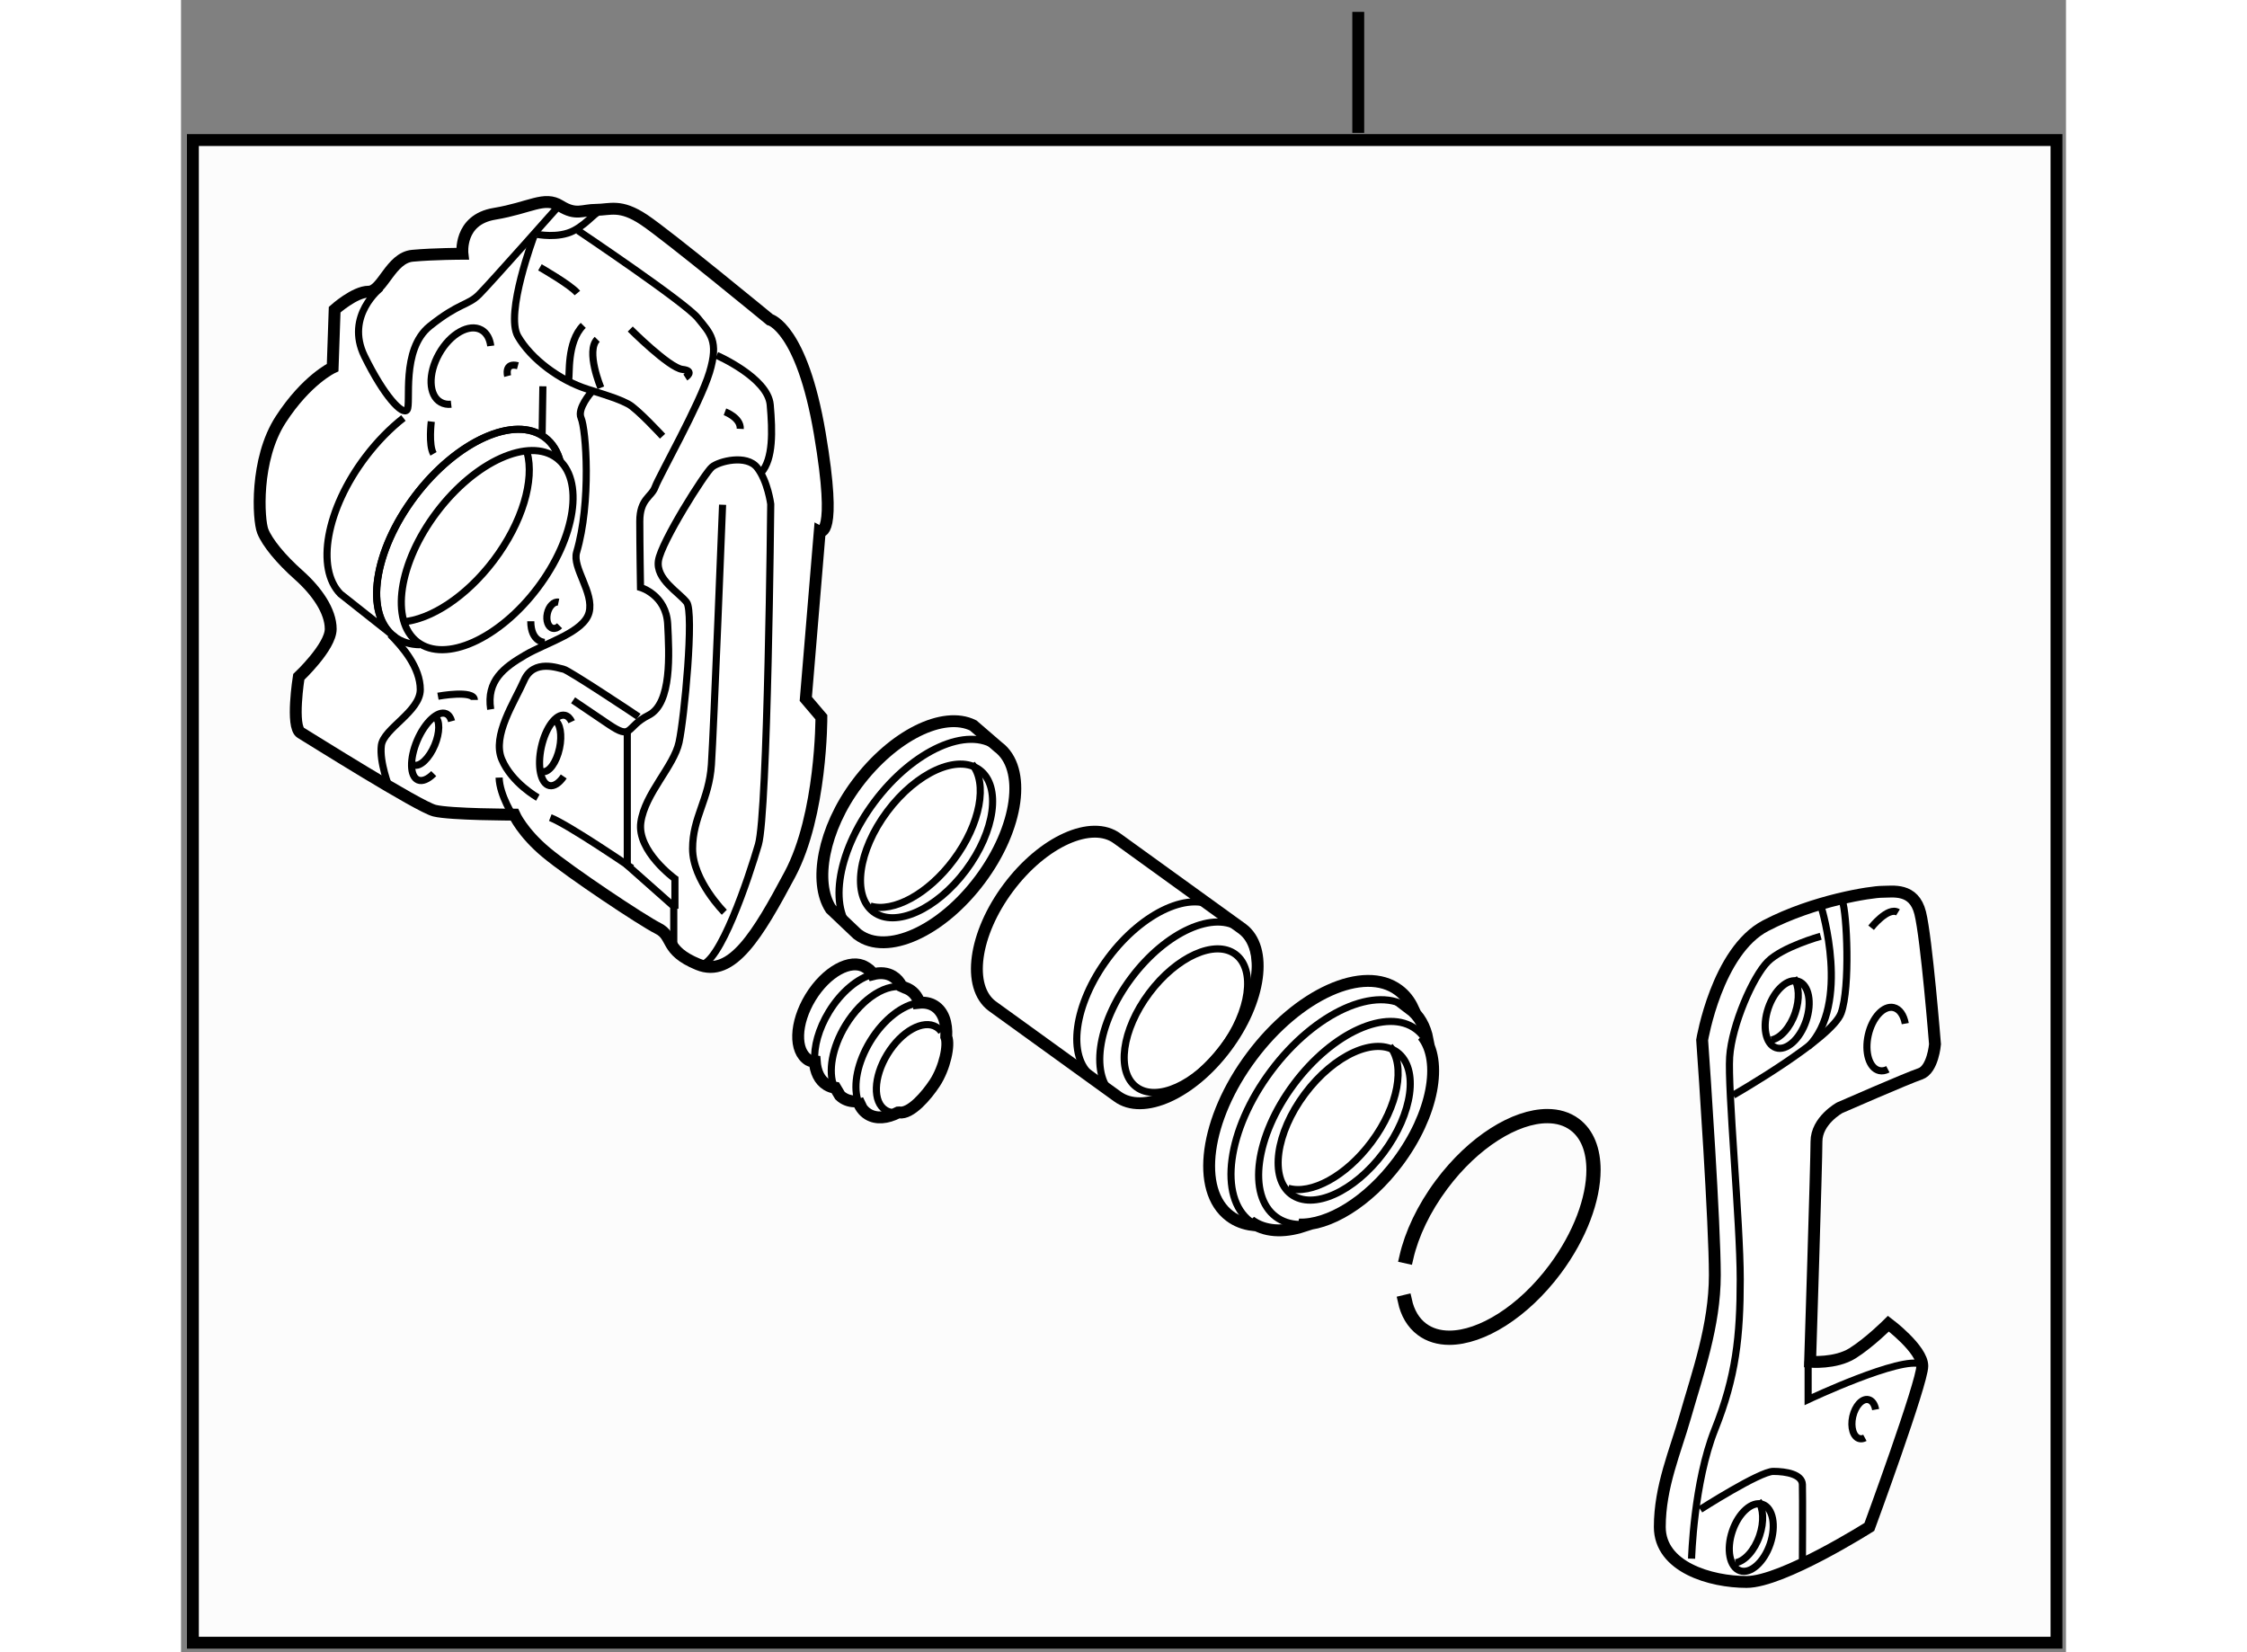
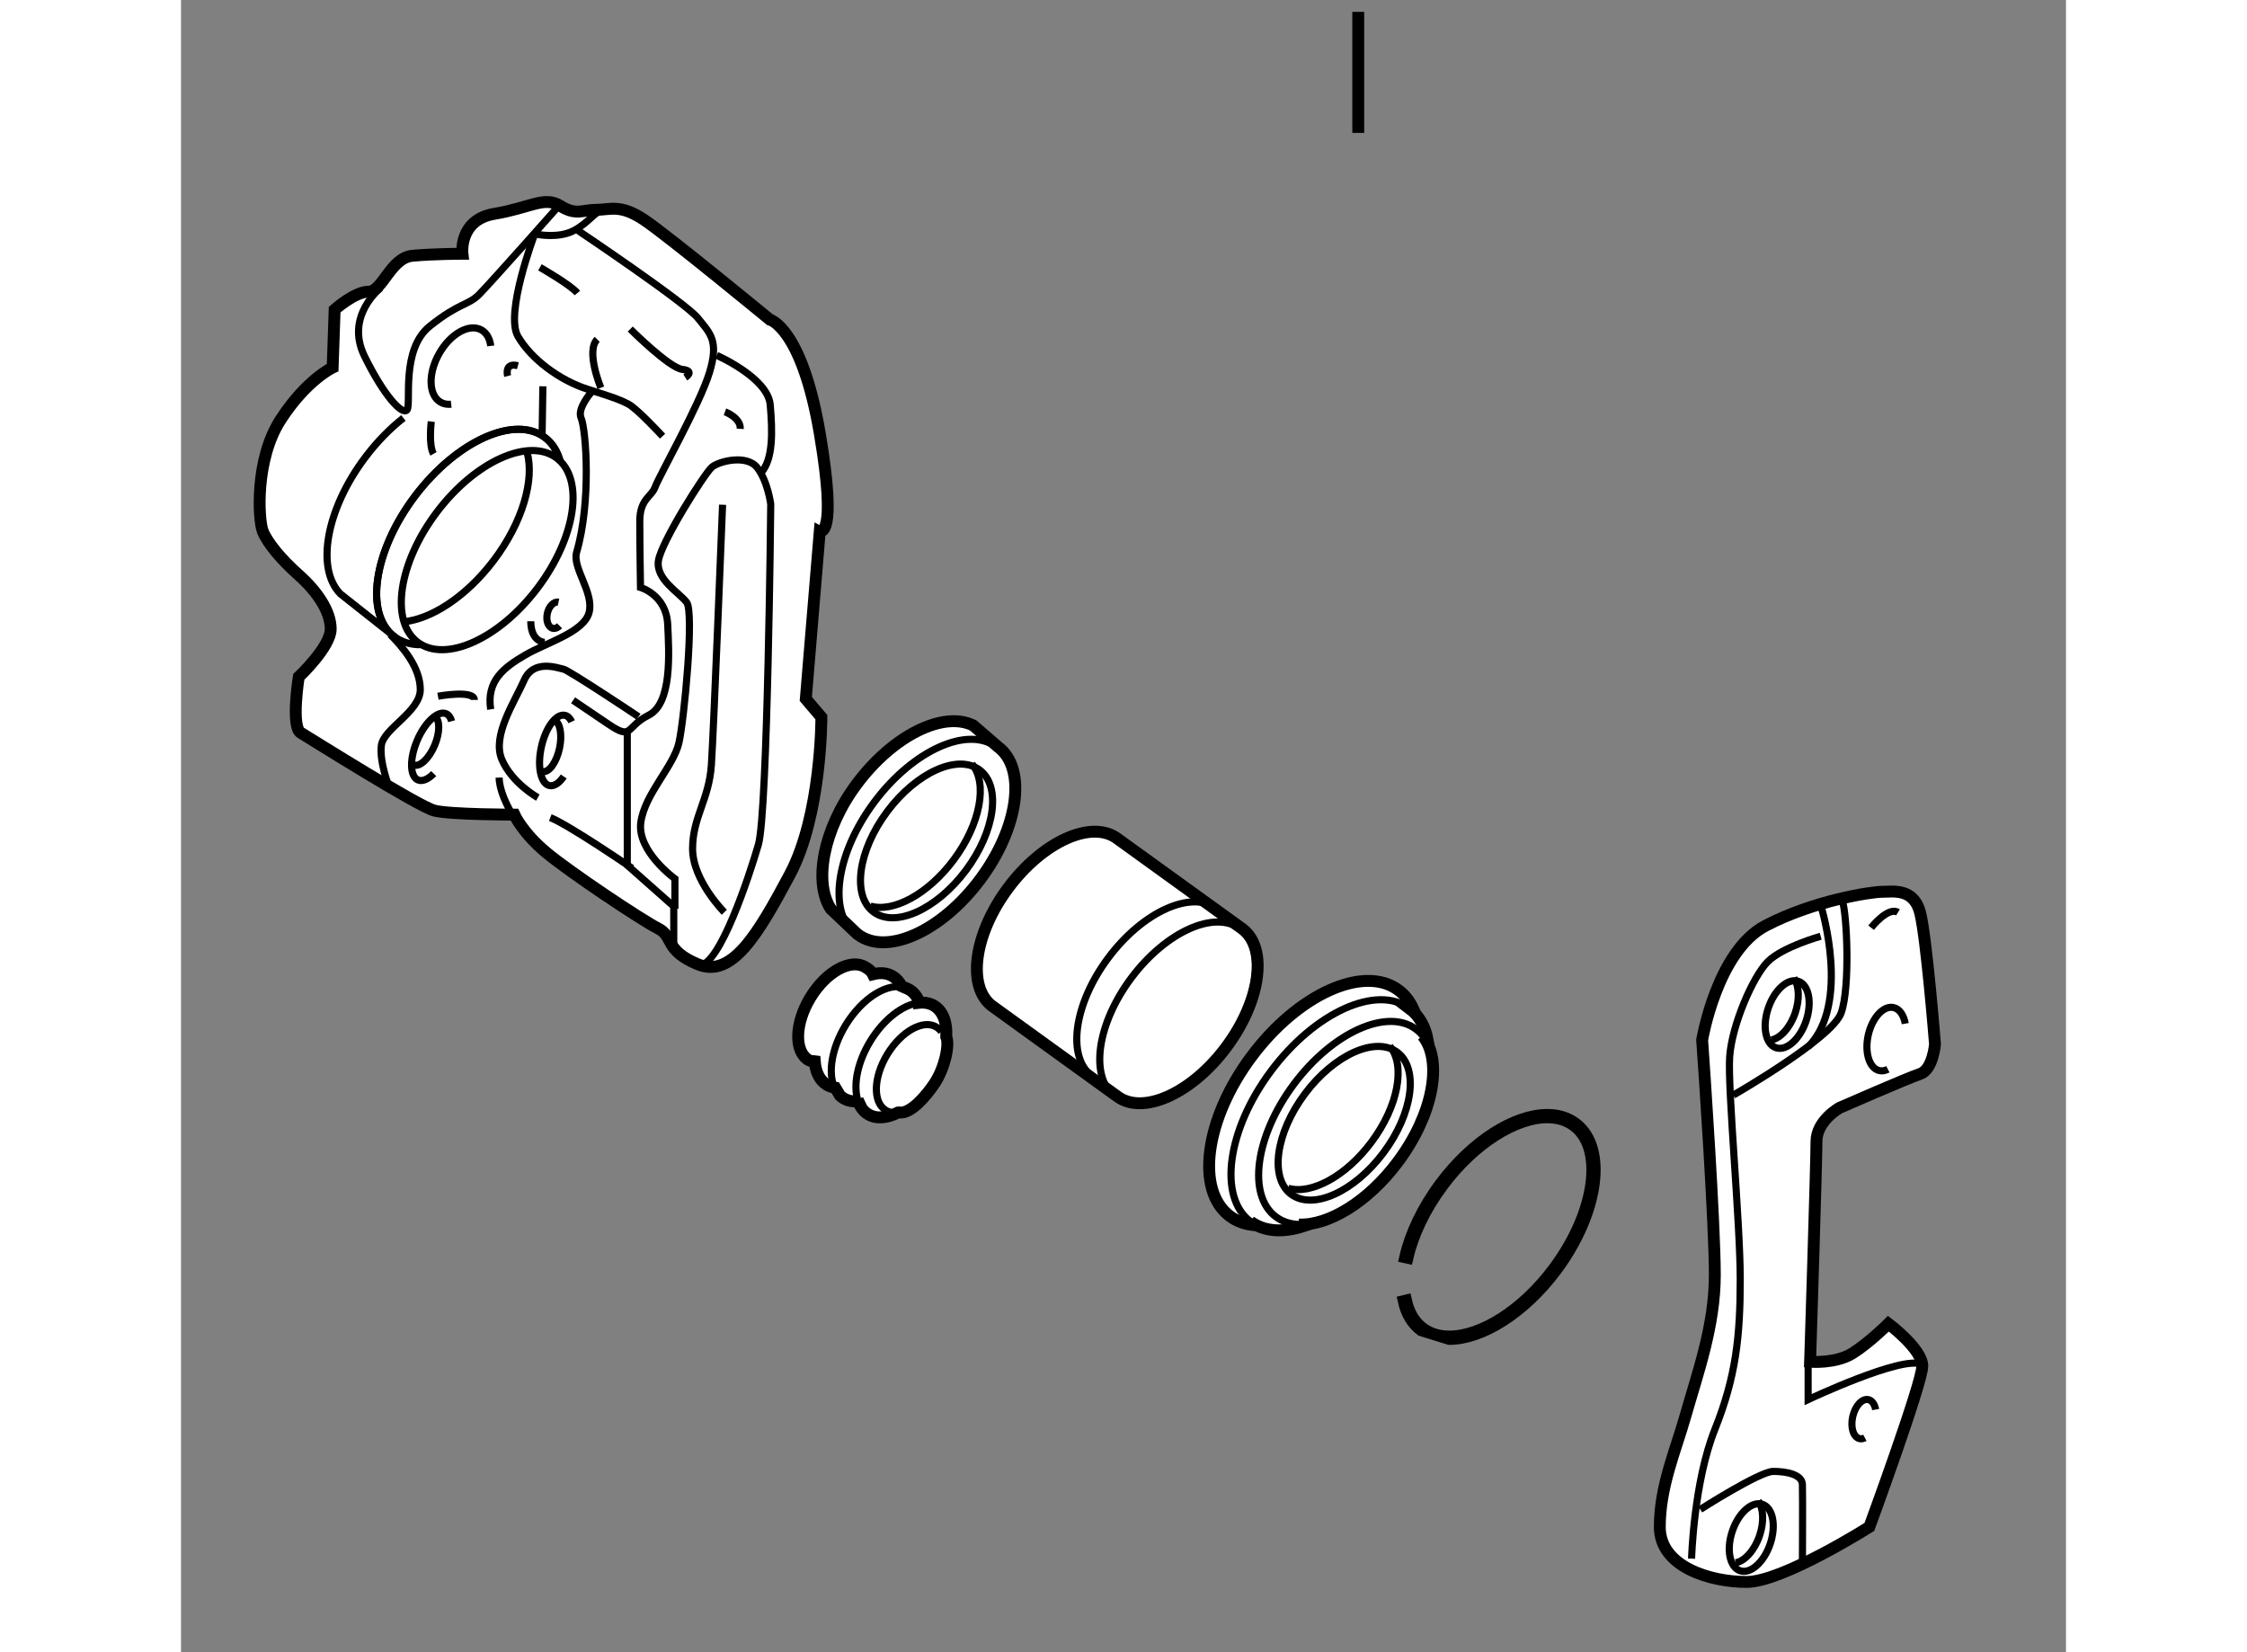
<svg xmlns="http://www.w3.org/2000/svg" version="1.1" x="0px" y="0px" width="244.8px" height="180px" viewBox="6.449 104.275 79.324 69.529" enable-background="new 0 0 244.8 180" xml:space="preserve">
  <rect x="6.449" y="104.275" width="79.324" height="69.529" fill="#808080" stroke="none" />
  <g>
-     <rect x="6.949" y="110.169" fill="#FCFCFC" stroke="#000000" stroke-width="0.5" width="78.424" height="63.235" />
    <line fill="#FCFCFC" stroke="#000000" stroke-width="0.5" x1="55.99" y1="109.867" x2="55.99" y2="104.775" />
  </g>
  <g>
    <path fill="#FFFFFF" stroke="#000000" stroke-width="0.5" d="M9.89,126.631c-0.19-0.479-0.336-3.023,0.756-4.704    s2.184-2.185,2.184-2.185l0.084-2.436c0,0,0.841-0.756,1.429-0.756s0.924-1.428,1.848-1.512s2.101-0.084,2.101-0.084    s-0.168-1.429,1.344-1.681s2.099-0.756,2.771-0.336s0.925,0.168,1.513,0.168s1.008-0.253,2.016,0.42s5.292,4.2,5.292,4.2    s1.345,0.336,2.101,4.788s0,4.116,0,4.116l-0.588,7.057l0.656,0.771c0,0,0.017,4.101-1.328,6.621    c-1.345,2.52-2.436,4.367-3.864,3.779s-1.009-1.176-1.681-1.512s-3.696-2.353-4.704-3.192s-1.344-1.596-1.344-1.596    s-2.688,0-3.36-0.168s-5.208-3.024-5.628-3.276s-0.084-2.352-0.084-2.352s1.344-1.261,1.344-2.017s-0.588-1.597-1.344-2.269    S10.08,127.109,9.89,126.631z" />
    <ellipse transform="matrix(0.797 0.603 -0.603 0.797 80.835 14.186)" fill="none" stroke="#000000" stroke-width="0.3" cx="19.289" cy="127.488" rx="2.655" ry="4.858" />
    <path fill="none" stroke="#000000" stroke-width="0.3" d="M21.014,123.314c0.315,1.163-0.193,2.943-1.408,4.548    c-1.163,1.534-2.654,2.491-3.835,2.583" />
    <path fill="none" stroke="#000000" stroke-width="0.3" d="M15.808,121.865c-0.558,0.439-1.103,0.992-1.593,1.639    c-1.662,2.195-2.102,4.695-1.06,5.762l2.32,1.835c-0.018-0.013-0.035-0.024-0.053-0.038c-1.266-0.957-0.871-3.607,0.88-5.921    c1.754-2.313,4.198-3.413,5.461-2.456c0.316,0.238,0.529,0.584,0.643,1.004" />
    <path fill="none" stroke="#000000" stroke-width="0.3" d="M16.505,131.407c-0.411-0.005-0.78-0.116-1.082-0.345    c-1.266-0.957-0.871-3.607,0.88-5.921c1.754-2.313,4.198-3.413,5.461-2.456c0.316,0.238,0.529,0.584,0.643,1.004" />
    <path fill="none" stroke="#000000" stroke-width="0.3" d="M15.221,137.434c0,0-0.434-1.082-0.341-1.793    c0.093-0.71,1.638-1.42,1.638-2.348s-0.741-1.792-1.267-2.317" />
    <path fill="none" stroke="#000000" stroke-width="0.3" d="M14.85,116.391c0,0-1.514,1.175-0.68,2.874s1.606,2.503,1.792,2.256    s-0.277-2.534,0.958-3.522s1.607-0.865,2.07-1.329s3.337-3.708,3.337-3.708" />
    <path fill="none" stroke="#000000" stroke-width="0.3" d="M17.819,121.285c-0.159,0.018-0.311-0.008-0.442-0.082    c-0.512-0.287-0.542-1.201-0.068-2.042c0.472-0.841,1.27-1.288,1.781-1.001c0.223,0.125,0.354,0.368,0.393,0.673" />
    <path fill="none" stroke="#000000" stroke-width="0.3" d="M16.981,122.015c0,0-0.123,0.988,0.093,1.359" />
    <path fill="none" stroke="#000000" stroke-width="0.3" d="M21.307,114.197c0,0-1.235,3.275-0.68,4.232    c0.556,0.959,1.76,1.855,2.935,2.226s1.33,0.433,1.7,0.618s1.452,1.359,1.452,1.359" />
    <path fill="none" stroke="#000000" stroke-width="0.3" d="M21.43,114.135c0,0,0.896,0.186,1.545-0.154s0.928-0.865,1.268-0.865" />
    <path fill="none" stroke="#000000" stroke-width="0.3" d="M23.16,113.98c0,0,4.513,3.028,5.037,3.678    c0.524,0.648,0.895,0.957,0.493,2.286s-2.133,4.388-2.287,4.82s-0.648,0.494-0.648,1.452s0.03,2.781,0.03,2.781    s1.082,0.309,1.144,1.545s0.185,3.338-0.804,3.832s-0.648,1.081-1.699,0.37l-1.477-0.999" />
    <path fill="none" stroke="#000000" stroke-width="0.3" d="M21.553,115.525c0,0,1.299,0.742,1.576,1.082" />
    <path fill="none" stroke="#000000" stroke-width="0.3" d="M25.354,118.121c0,0,1.637,1.638,2.193,1.699    c0.557,0.063,0.124,0.34,0.124,0.34" />
-     <path fill="none" stroke="#000000" stroke-width="0.3" d="M22.758,120.254c0.062-0.154-0.092-1.576,0.618-2.287" />
    <path fill="none" stroke="#000000" stroke-width="0.3" d="M24.117,120.594c0,0-0.648-1.545-0.154-2.039" />
    <path fill="none" stroke="#000000" stroke-width="0.3" d="M20.193,120.1c0,0-0.154-0.588,0.433-0.434" />
    <line fill="none" stroke="#000000" stroke-width="0.3" x1="21.646" y1="122.51" x2="21.677" y2="120.531" />
    <path fill="none" stroke="#000000" stroke-width="0.3" d="M23.716,120.779c0,0-0.606,0.686-0.433,1.081    c0.217,0.494,0.433,3.554-0.186,5.654c-0.193,0.656,0.741,1.699,0.525,2.534c-0.216,0.834-1.791,1.266-2.688,1.791    s-1.639,1.082-1.453,2.287" />
    <path fill="none" stroke="#000000" stroke-width="0.3" d="M17.084,136.83c-0.235,0.236-0.479,0.346-0.664,0.267    c-0.345-0.147-0.36-0.89-0.034-1.659c0.327-0.77,0.872-1.275,1.218-1.129c0.113,0.049,0.19,0.16,0.232,0.316" />
    <path fill="none" stroke="#000000" stroke-width="0.3" d="M17.147,134.439c0.201,0.158,0.198,0.663-0.019,1.188    c-0.236,0.567-0.634,0.942-0.889,0.837c-0.013-0.005-0.025-0.012-0.037-0.02" />
    <path fill="none" stroke="#000000" stroke-width="0.3" d="M17.262,133.574c0,0,1.531-0.281,1.531,0.156" />
    <path fill="none" stroke="#000000" stroke-width="0.3" d="M22.555,136.95c-0.188,0.276-0.407,0.427-0.604,0.384    c-0.366-0.081-0.518-0.809-0.338-1.625s0.623-1.412,0.99-1.332c0.12,0.026,0.216,0.123,0.286,0.269" />
    <path fill="none" stroke="#000000" stroke-width="0.3" d="M22.179,134.588c0.227,0.119,0.316,0.616,0.199,1.172    c-0.128,0.602-0.45,1.043-0.72,0.985c-0.014-0.003-0.027-0.007-0.04-0.013" />
    <path fill="none" stroke="#000000" stroke-width="0.3" d="M25.699,134.434c-0.063-0.047-2.953-1.969-3.156-2    s-1.25-0.453-1.656,0.469s-1.359,2.328-0.938,3.328s1.516,1.609,1.516,1.609" />
    <path fill="none" stroke="#000000" stroke-width="0.3" d="M21.762,131.309c0,0-0.594,0-0.594-0.891" />
    <path fill="none" stroke="#000000" stroke-width="0.3" d="M22.379,130.609c-0.085,0.086-0.187,0.129-0.283,0.107    c-0.194-0.041-0.298-0.322-0.232-0.625c0.066-0.305,0.277-0.516,0.471-0.475" />
    <path fill="none" stroke="#000000" stroke-width="0.3" d="M20.454,138.656c0,0-0.595-0.891-0.619-1.658" />
    <polyline fill="none" stroke="#000000" stroke-width="0.3" points="25.229,135.118 25.229,140.686 27.185,142.418 27.185,144.225       " />
    <path fill="none" stroke="#000000" stroke-width="0.3" d="M25.428,140.81c0,0-2.672-1.831-3.439-2.128" />
    <path fill="none" stroke="#000000" stroke-width="0.3" d="M27.234,142.518v-1.263c0,0-1.607-1.163-1.435-2.376    s1.386-2.351,1.608-3.365s0.643-5.469,0.321-5.891c-0.321-0.42-1.311-0.965-1.188-1.757s1.955-3.688,2.252-3.935    c0.297-0.248,1.46-0.545,1.905,0.024s0.569,1.534,0.569,1.534s-0.123,12.969-0.52,14.33c-0.396,1.36-1.633,5.097-2.475,5.072" />
    <path fill="none" stroke="#000000" stroke-width="0.3" d="M29.313,142.665c0,0-1.336-1.336-1.336-2.673    c0-1.336,0.693-2.053,0.792-3.538s0.47-10.938,0.47-10.938" />
    <path fill="none" stroke="#000000" stroke-width="0.3" d="M28.992,119.229c0,0,2.153,0.941,2.252,2.079s0.124,2.276-0.371,2.846" />
    <path fill="none" stroke="#000000" stroke-width="0.3" d="M29.339,121.604c0,0,0.669,0.247,0.644,0.718" />
  </g>
  <g>
    <path fill="#FFFFFF" stroke="#000000" stroke-width="0.5" d="M33.118,148.932c-0.108-0.016-0.165,0.012-0.259-0.046    c-0.616-0.376-0.579-1.556,0.078-2.636c0.659-1.08,1.691-1.652,2.307-1.277c0.133,0.081,0.25,0.155,0.321,0.301l0,0    c0.312-0.08,0.604-0.057,0.842,0.09c0.157,0.096,0.278,0.236,0.363,0.41l0.151,0.068c0.064,0.021,0.127,0.049,0.186,0.086    c0.18,0.109,0.312,0.277,0.396,0.486l0.002,0.061c0.235-0.025,0.454,0.014,0.64,0.127c0.376,0.229,0.543,0.715,0.508,1.305l0,0    c0.143,0.339-0.066,1.309-0.486,1.947c-0.34,0.517-1.012,1.313-1.496,1.235l-0.047,0.003c-0.464,0.238-0.917,0.281-1.26,0.072    c-0.214-0.129-0.36-0.342-0.44-0.609l0.03,0.063c-0.23,0.023-0.445-0.016-0.628-0.127c-0.054-0.033-0.103-0.07-0.147-0.113    l-0.195-0.327c-0.128-0.017-0.248-0.058-0.357-0.124C33.318,149.738,33.15,149.379,33.118,148.932L33.118,148.932z" />
    <path fill="none" stroke="#000000" stroke-width="0.3" d="M36.353,151.088c-0.089-0.015-0.173-0.045-0.249-0.092    c-0.551-0.336-0.519-1.391,0.07-2.357c0.59-0.967,1.513-1.479,2.064-1.143c0.084,0.051,0.154,0.119,0.211,0.2" />
    <path fill="none" stroke="#000000" stroke-width="0.3" d="M34.924,150.555c-0.189-0.635-0.008-1.578,0.531-2.463    c0.57-0.934,1.379-1.542,2.051-1.617" />
    <path fill="none" stroke="#000000" stroke-width="0.3" d="M33.932,150.008c-0.259-0.631-0.092-1.644,0.485-2.591    c0.706-1.157,1.778-1.814,2.505-1.575" />
    <path fill="none" stroke="#000000" stroke-width="0.3" d="M34.179,150.377c-0.105-0.1-0.188-0.225-0.247-0.369" />
-     <path fill="none" stroke="#000000" stroke-width="0.3" d="M33.118,148.932c-0.042-0.6,0.16-1.358,0.599-2.079    c0.514-0.842,1.222-1.419,1.849-1.579" />
  </g>
  <g>
    <path fill="#FFFFFF" stroke="#000000" stroke-width="0.5" d="M33.791,142.521c-0.723-1.113-0.327-3.35,1.099-5.258    c1.526-2.043,3.643-3.081,4.896-2.46l1.049,0.905c1.209,0.902,0.869,3.402-0.761,5.582c-1.628,2.18-3.927,3.216-5.135,2.313    c-0.012-0.009-0.023-0.018-0.035-0.026L33.791,142.521z" />
    <ellipse transform="matrix(0.801 0.599 -0.599 0.801 91.121 5.1)" fill="none" stroke="#000000" stroke-width="0.3" cx="37.887" cy="139.657" rx="2.731" ry="4.927" />
    <ellipse transform="matrix(0.801 0.599 -0.599 0.801 91.13 5.104)" fill="none" stroke="#000000" stroke-width="0.3" cx="37.887" cy="139.657" rx="2.066" ry="3.729" />
    <path fill="none" stroke="#000000" stroke-width="0.3" d="M39.736,136.428c0.668,0.799,0.359,2.52-0.775,4.035    c-1.075,1.441-2.538,2.222-3.501,1.941" />
  </g>
  <g>
    <path fill="#FFFFFF" stroke="#000000" stroke-width="0.5" d="M40.588,146.614c-1.08-0.806-0.777-3.038,0.678-4.983    c1.453-1.947,3.507-2.872,4.586-2.066l5.259,3.797c1.079,0.807,0.776,3.039-0.68,4.984c-1.453,1.947-3.506,2.872-4.584,2.066    L40.588,146.614z" />
    <ellipse transform="matrix(0.801 0.599 -0.599 0.801 97.546 0.196)" fill="none" stroke="#000000" stroke-width="0.3" cx="48.478" cy="146.887" rx="2.438" ry="4.399" />
-     <ellipse transform="matrix(0.801 0.599 -0.599 0.801 97.825 0.069)" fill="none" stroke="#000000" stroke-width="0.3" cx="48.809" cy="147.218" rx="1.931" ry="3.484" />
    <path fill="none" stroke="#000000" stroke-width="0.3" d="M44.792,149.568c-1.08-0.806-0.777-3.037,0.678-4.983    c1.453-1.946,3.507-2.872,4.586-2.066" />
  </g>
  <g>
    <path fill="#FFFFFF" stroke="#000000" stroke-width="0.5" d="M53.689,155.875c-0.863,0.278-1.657,0.236-2.232-0.193l0.083,0.144    c-0.355-0.045-0.678-0.167-0.953-0.373c-1.456-1.087-1.048-4.097,0.915-6.722c1.96-2.625,4.729-3.872,6.184-2.786    c0.262,0.195,0.463,0.452,0.605,0.759l-0.14,0.013c0.401,0.3,0.652,0.754,0.76,1.31l-0.205-0.161    c0.85,1.069,0.435,3.317-1.049,5.302c-1.26,1.688-2.922,2.689-4.169,2.638L53.689,155.875z" />
    <path fill="none" stroke="#000000" stroke-width="0.3" d="M53.488,155.804c-0.364-0.015-0.692-0.12-0.966-0.324    c-1.209-0.902-0.87-3.401,0.76-5.582c1.628-2.181,3.928-3.216,5.136-2.313c0.108,0.08,0.204,0.175,0.288,0.28" />
    <path fill="none" stroke="#000000" stroke-width="0.3" d="M51.457,155.682c-1.373-1.025-0.988-3.863,0.863-6.338    c1.848-2.477,4.459-3.652,5.831-2.628" />
    <ellipse transform="matrix(0.801 0.599 -0.599 0.801 101.735 -3.059)" fill="none" stroke="#000000" stroke-width="0.3" cx="55.47" cy="151.532" rx="2.066" ry="3.729" />
    <path fill="none" stroke="#000000" stroke-width="0.3" d="M57.319,148.303c0.668,0.799,0.359,2.52-0.775,4.035    c-1.075,1.441-2.538,2.222-3.501,1.941" />
  </g>
  <g>
-     <path fill="#FFFFFF" stroke="#000000" stroke-width="0.5" d="M58.641,160.254c-0.384-0.285-0.626-0.713-0.737-1.225l0,0    L58,159.006c0.11,0.498,0.342,0.899,0.699,1.168l0,0c0.312,0.233,0.694,0.346,1.124,0.346l0,0    c1.322,0.002,3.077-1.073,4.409-2.861l0,0c1.052-1.41,1.608-2.943,1.608-4.15l0,0c0-0.82-0.252-1.484-0.77-1.871l0,0    c-0.313-0.234-0.696-0.345-1.124-0.345l0,0c-1.324-0.002-3.076,1.073-4.407,2.86l0,0c-0.754,1.01-1.254,2.08-1.478,3.051l0,0    l-0.095-0.021c0.225-0.986,0.729-2.068,1.491-3.09l0,0c1.348-1.804,3.112-2.898,4.488-2.9l0,0c0.444,0,0.85,0.115,1.185,0.365l0,0    c0.55,0.411,0.81,1.111,0.81,1.951l0,0c-0.002,1.235-0.565,2.785-1.628,4.211l0,0c-1.35,1.805-3.116,2.899-4.49,2.901l0,0    C59.377,160.62,58.97,160.502,58.641,160.254L58.641,160.254z" />
+     <path fill="#FFFFFF" stroke="#000000" stroke-width="0.5" d="M58.641,160.254c-0.384-0.285-0.626-0.713-0.737-1.225l0,0    L58,159.006c0.11,0.498,0.342,0.899,0.699,1.168l0,0c0.312,0.233,0.694,0.346,1.124,0.346l0,0    c1.322,0.002,3.077-1.073,4.409-2.861l0,0c1.052-1.41,1.608-2.943,1.608-4.15l0,0c0-0.82-0.252-1.484-0.77-1.871l0,0    c-0.313-0.234-0.696-0.345-1.124-0.345l0,0c-1.324-0.002-3.076,1.073-4.407,2.86l0,0c-0.754,1.01-1.254,2.08-1.478,3.051l0,0    l-0.095-0.021c0.225-0.986,0.729-2.068,1.491-3.09l0,0c1.348-1.804,3.112-2.898,4.488-2.9l0,0c0.444,0,0.85,0.115,1.185,0.365l0,0    c0.55,0.411,0.81,1.111,0.81,1.951l0,0c-0.002,1.235-0.565,2.785-1.628,4.211l0,0c-1.35,1.805-3.116,2.899-4.49,2.901l0,0    L58.641,160.254z" />
  </g>
  <g>
    <path fill="#FFFFFF" stroke="#000000" stroke-width="0.5" d="M70.462,148.041c0,0,0.623-3.742,2.672-4.811s4.455-1.426,4.9-1.426    s1.337-0.178,1.604,0.891c0.267,1.07,0.623,5.523,0.623,5.523s-0.088,1.069-0.623,1.248c-0.535,0.178-3.386,1.425-3.386,1.425    s-0.979,0.535-0.979,1.426s-0.268,9.265-0.268,9.265s1.07,0.089,1.782-0.356s1.514-1.247,1.514-1.247s1.426,1.068,1.426,1.781    s-2.228,6.771-2.228,6.771s-3.653,2.316-5.167,2.316s-3.652-0.624-3.652-2.316c0-1.693,0.653-3.174,1.069-4.633    c0.525-1.844,1.247-3.83,1.247-5.969S70.552,149.288,70.462,148.041z" />
    <path fill="none" stroke="#000000" stroke-width="0.3" d="M70.017,169.867c0,0,0.089-3.207,0.979-5.435s1.069-3.919,1.069-6.325    c0-2.404-0.534-8.018-0.445-9.354s0.98-3.385,1.604-4.009s2.227-1.069,2.227-1.069" />
    <path fill="none" stroke="#000000" stroke-width="0.3" d="M70.383,167.795c0,0,2.503-1.6,3.069-1.6s1.213,0.129,1.229,0.549    s0,3.475,0,3.475" />
    <path fill="none" stroke="#000000" stroke-width="0.3" d="M74.922,161.557v1.616c0,0,3.943-1.858,4.768-1.486" />
    <path fill="none" stroke="#000000" stroke-width="0.3" d="M71.771,150.361c0,0,4.151-2.375,4.54-3.457    c0.389-1.083,0.242-4.218,0.049-4.719" />
    <path fill="none" stroke="#000000" stroke-width="0.3" d="M75.488,142.492c0,0,1.227,4.039-0.566,5.834" />
    <path fill="none" stroke="#000000" stroke-width="0.3" d="M77.572,143.316c0,0,0.71-0.904,1.131-0.646" />
    <path fill="none" stroke="#000000" stroke-width="0.3" d="M78.278,149.272c-0.119,0.062-0.242,0.083-0.361,0.056    c-0.423-0.096-0.629-0.768-0.464-1.499c0.167-0.733,0.643-1.249,1.065-1.153c0.252,0.057,0.427,0.318,0.492,0.676" />
    <ellipse transform="matrix(0.948 0.32 -0.32 0.948 50.815 -15.97)" fill="none" stroke="#000000" stroke-width="0.3" cx="74.076" cy="146.872" rx="0.84" ry="1.474" />
    <path fill="none" stroke="#000000" stroke-width="0.3" d="M74.326,145.441c0.215,0.309,0.249,0.873,0.054,1.453    c-0.211,0.625-0.623,1.076-1.006,1.146" />
    <ellipse transform="matrix(0.948 0.32 -0.32 0.948 57.766 -14.337)" fill="none" stroke="#000000" stroke-width="0.3" cx="72.576" cy="168.872" rx="0.84" ry="1.474" />
    <path fill="none" stroke="#000000" stroke-width="0.3" d="M72.826,167.441c0.215,0.309,0.249,0.873,0.054,1.453    c-0.211,0.625-0.623,1.076-1.006,1.146" />
    <path fill="none" stroke="#000000" stroke-width="0.3" d="M77.31,164.781c-0.073,0.039-0.149,0.052-0.224,0.035    c-0.262-0.06-0.389-0.475-0.287-0.928c0.104-0.453,0.397-0.773,0.659-0.713c0.156,0.034,0.265,0.196,0.305,0.418" />
  </g>
</svg>